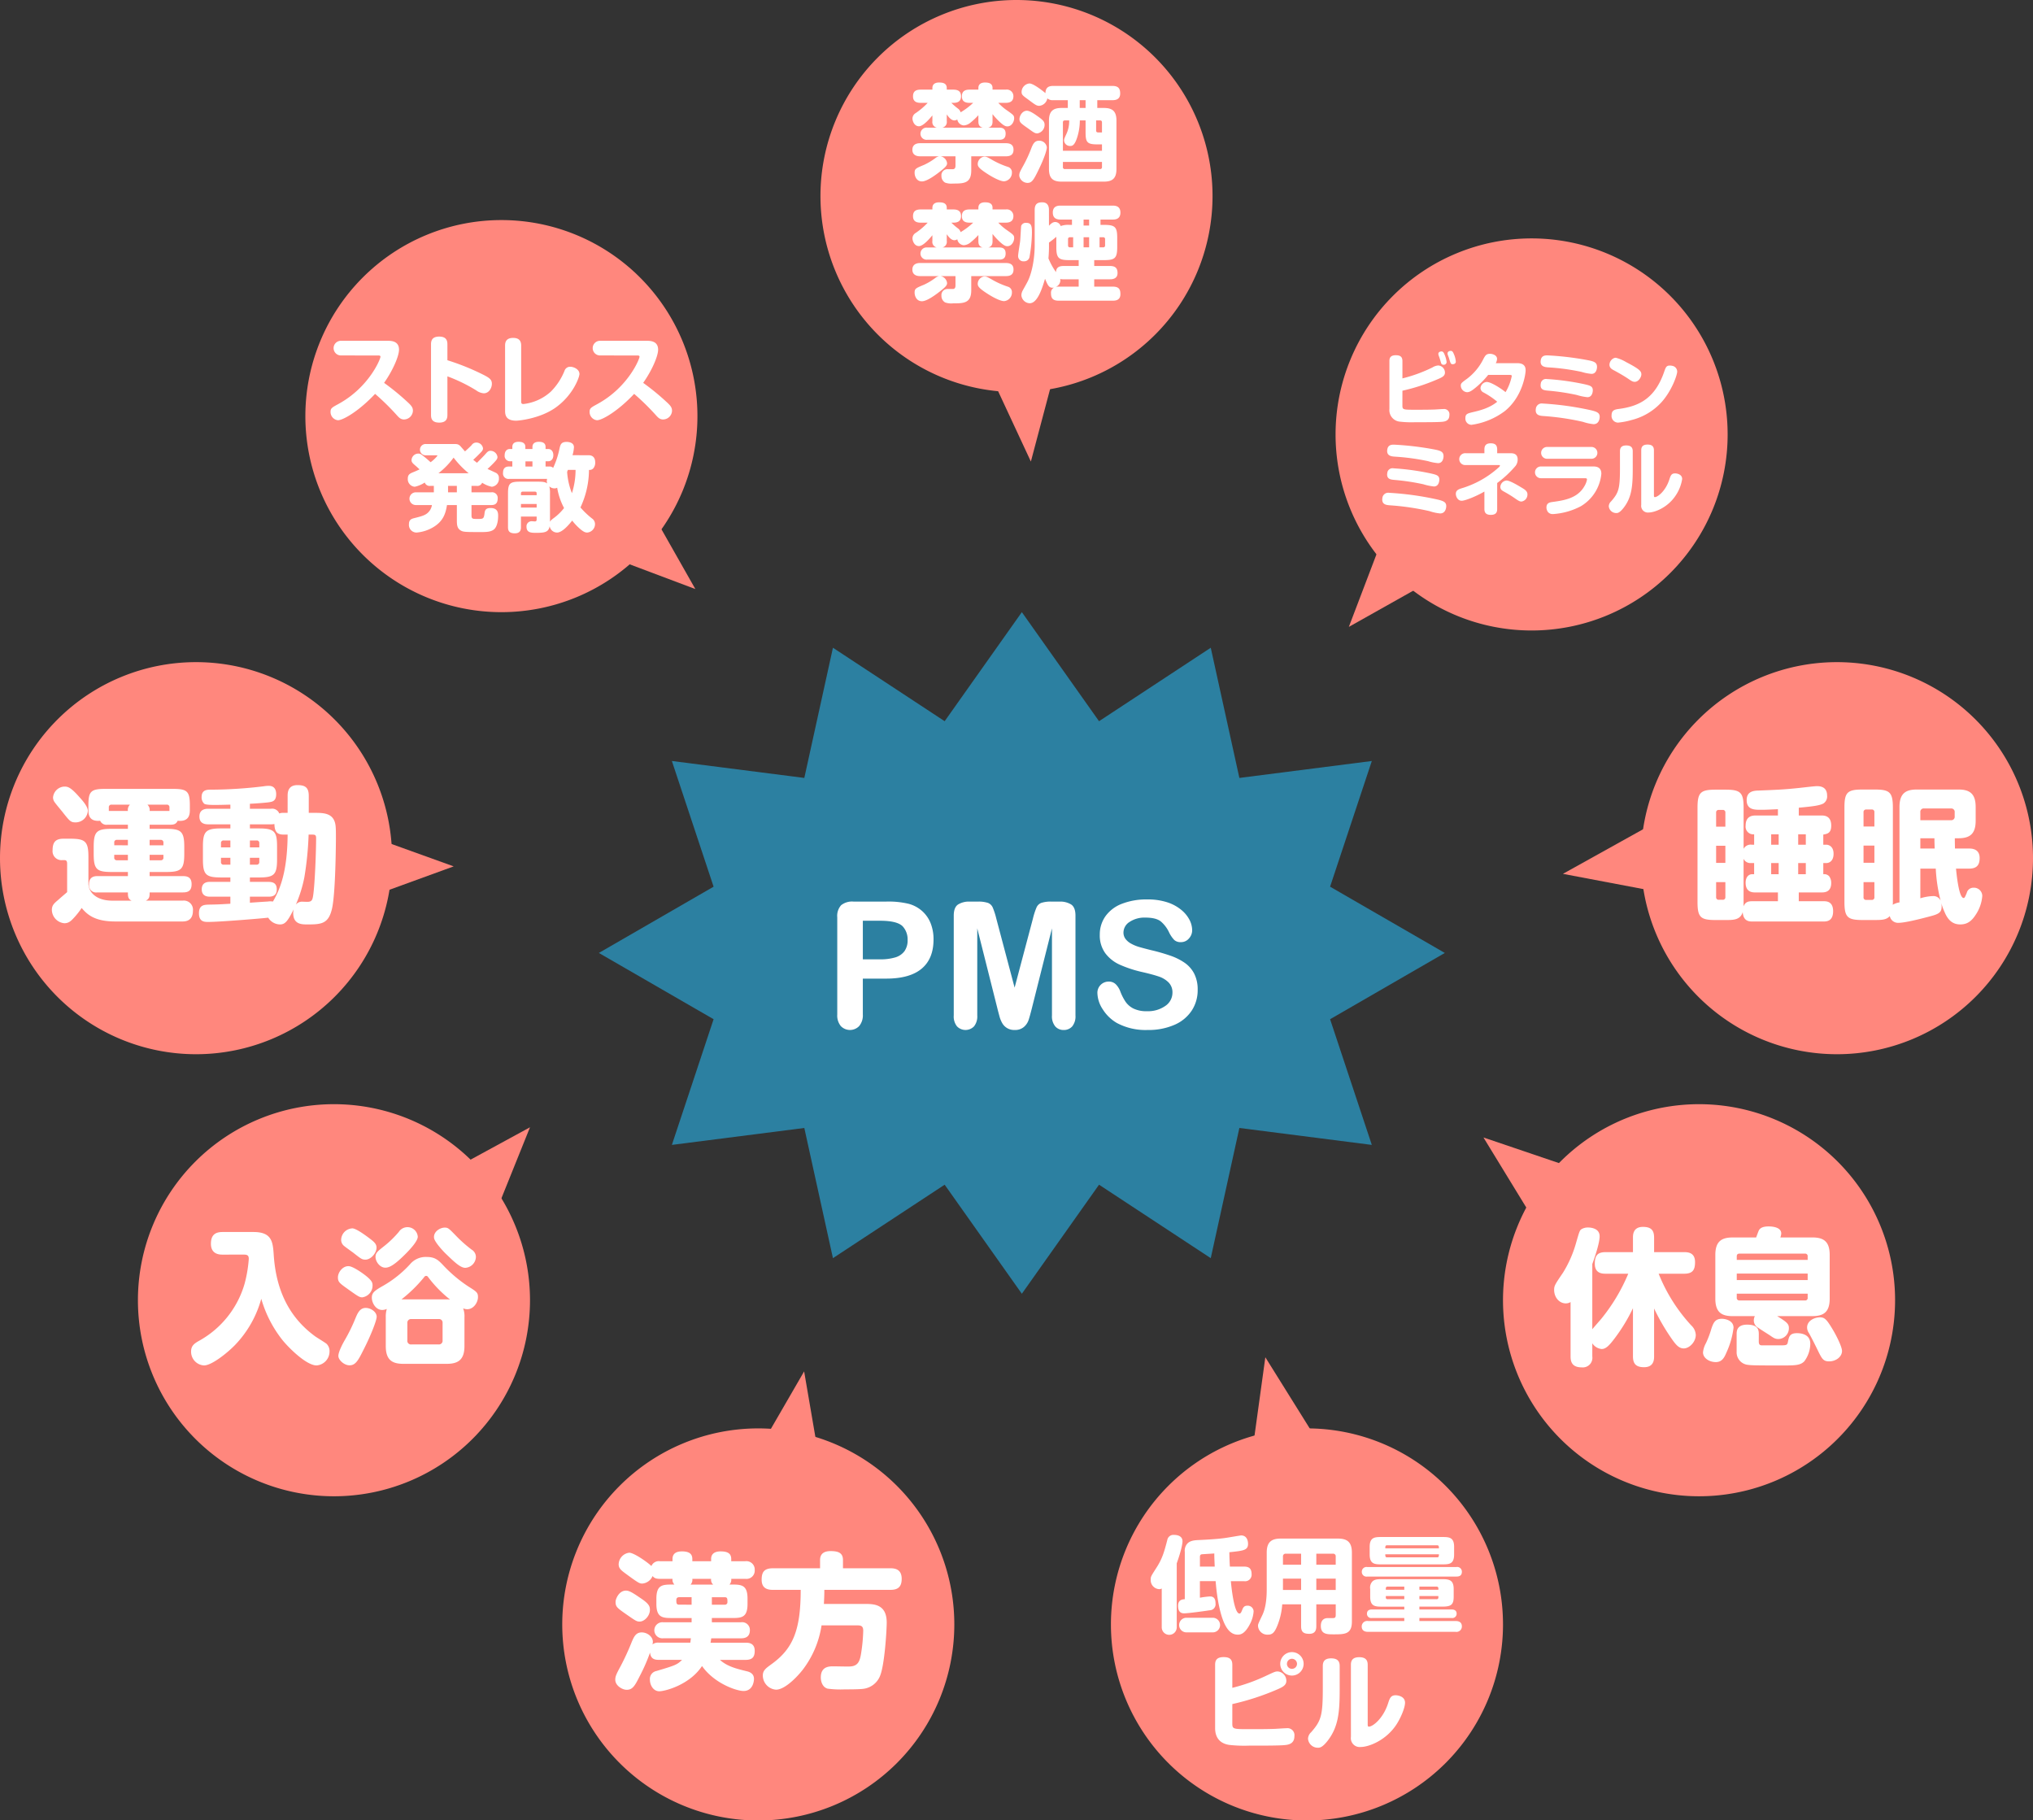
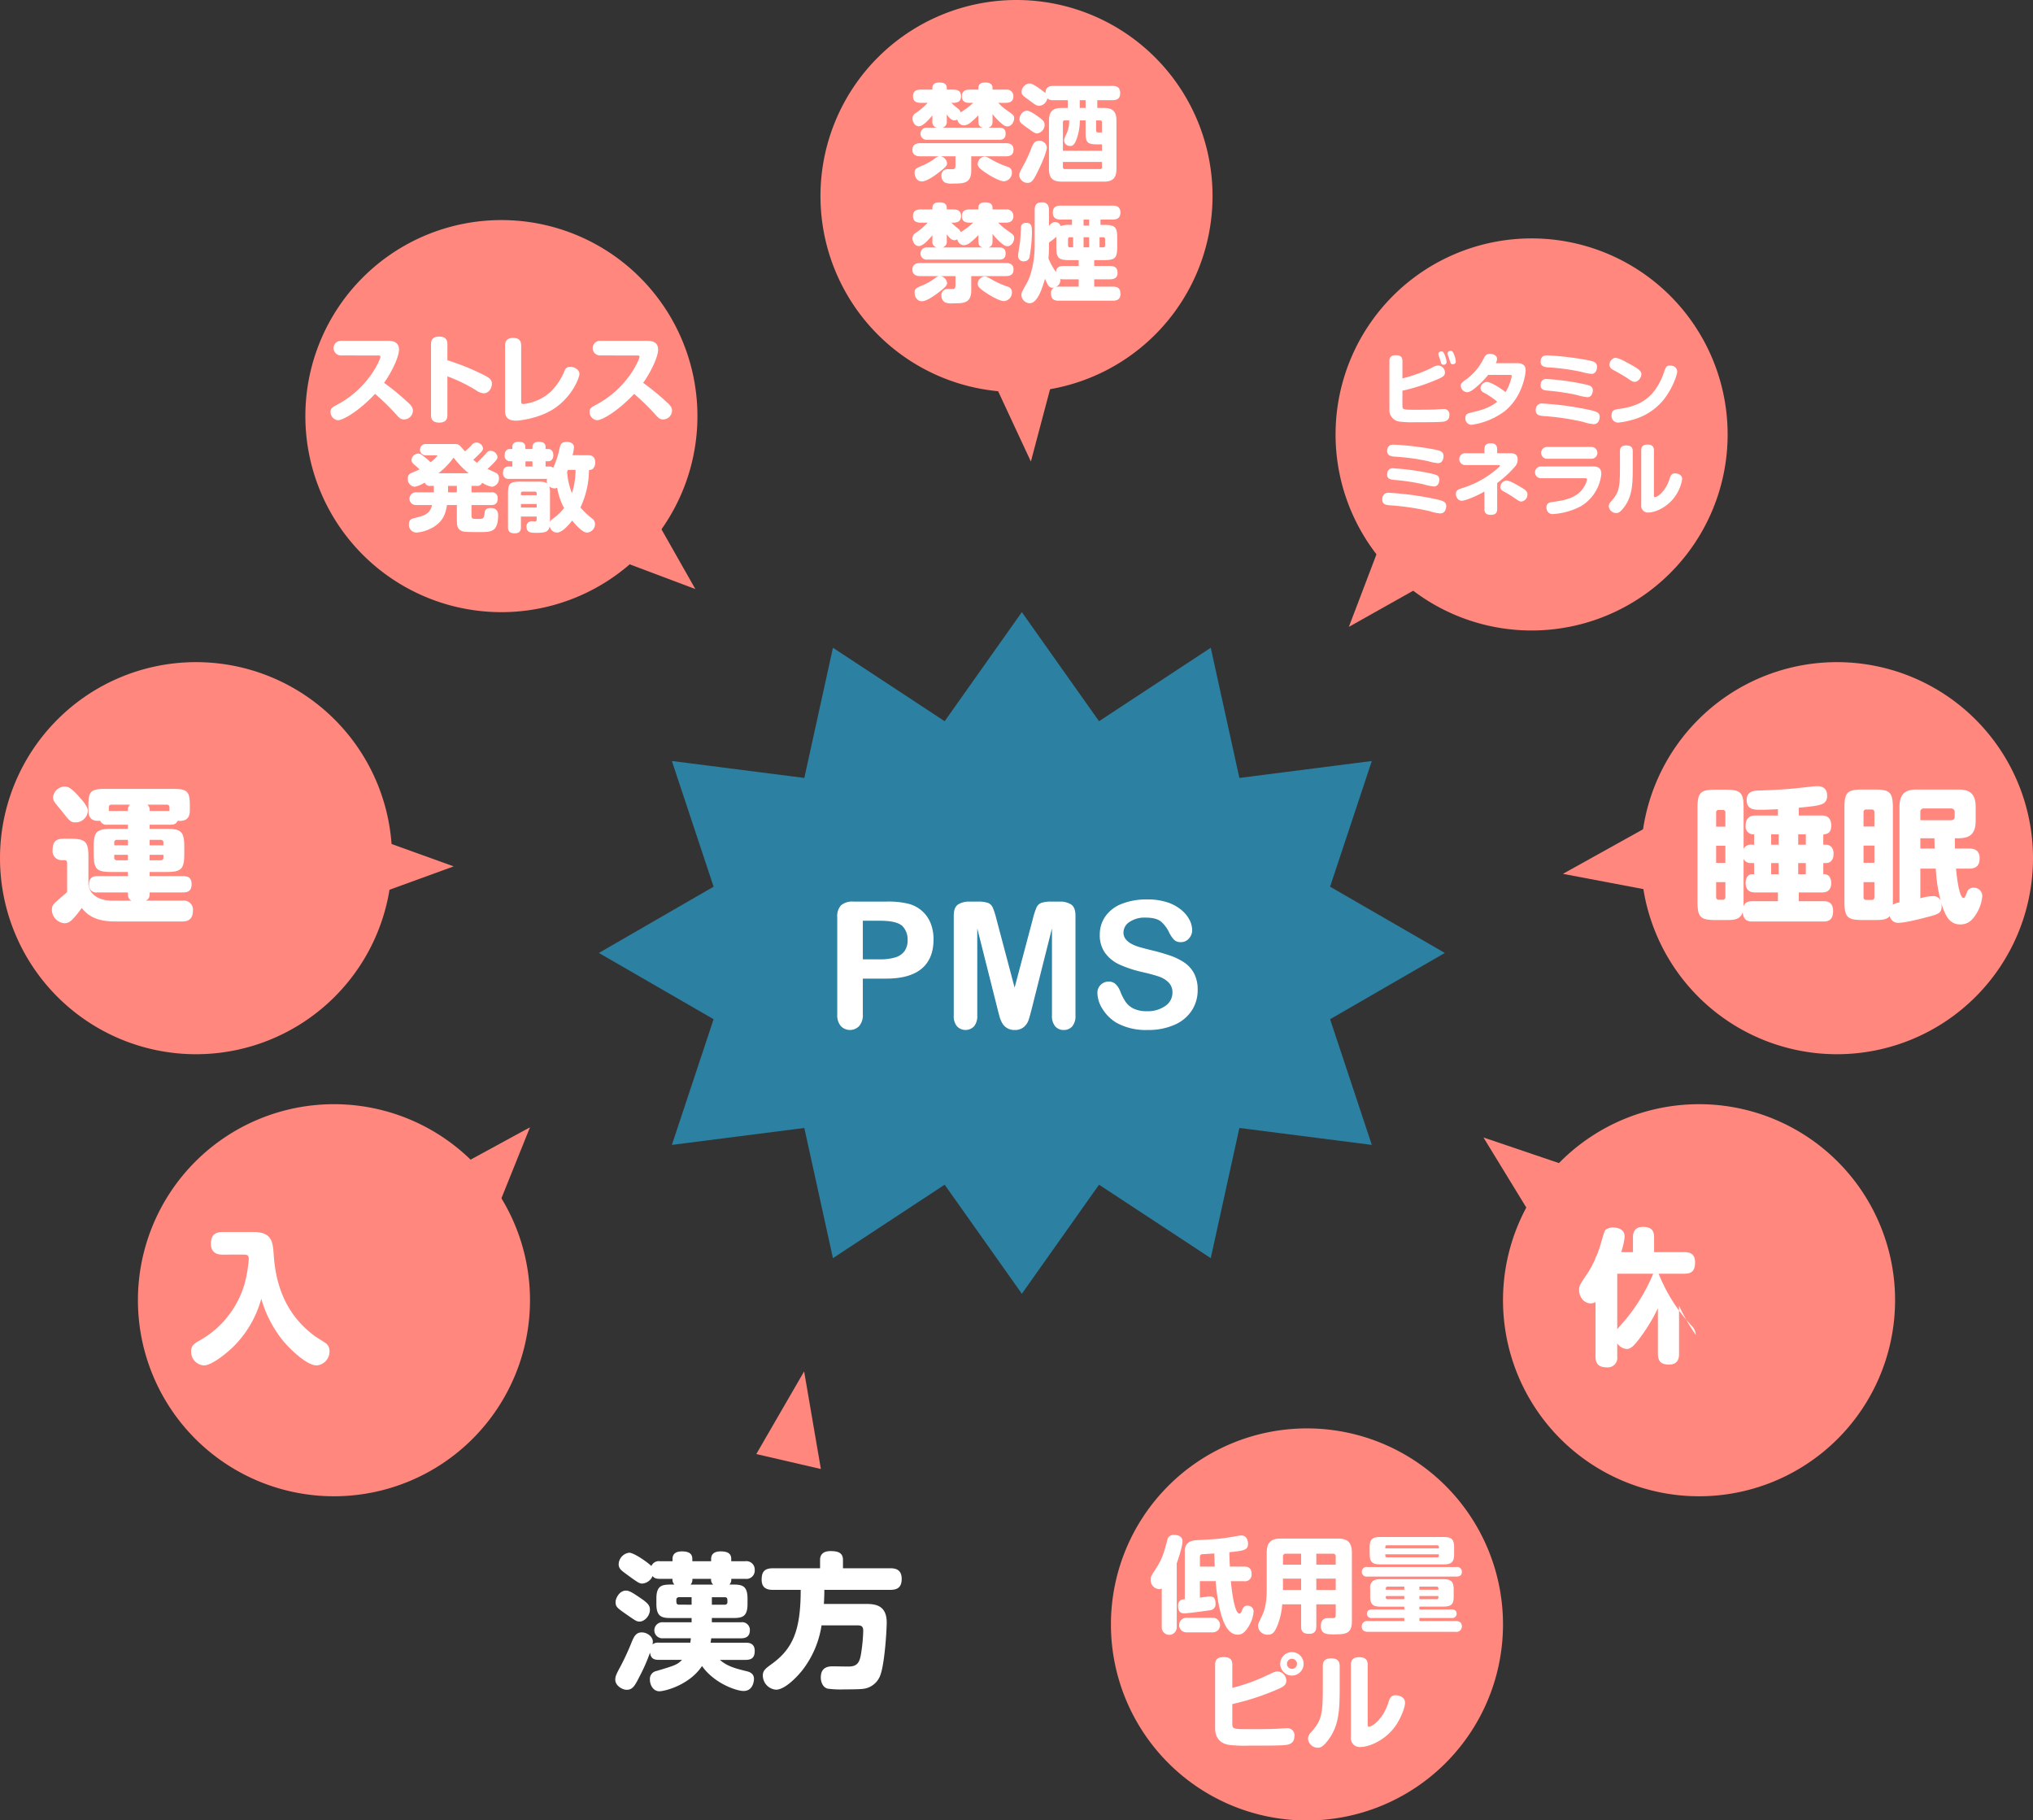
<svg xmlns="http://www.w3.org/2000/svg" width="640" height="573" viewBox="0 0 640 573">
  <rect x="0" y="0" width="640" height="573" fill="#333333" stroke="none" />
  <defs>
    <clipPath id="clip-path">
      <rect id="長方形_101" data-name="長方形 101" width="640" height="573.079" fill="none" />
    </clipPath>
    <clipPath id="clip-menstruation_pic_pms_02">
      <rect width="640" height="573" />
    </clipPath>
  </defs>
  <g id="menstruation_pic_pms_02" clip-path="url(#clip-menstruation_pic_pms_02)">
    <g id="グループ_171" data-name="グループ 171">
      <path id="パス_1411" data-name="パス 1411" d="M399.348,243.265l-36.12,20.86,13.135,39.567-41.693-5.333-9.011,40.983-35.167-23.126-24.3,34.333-24.3-34.333-35.169,23.126-9.013-40.983-41.692,5.331,13.135-39.566-36.12-20.86,36.12-20.86-13.135-39.567,41.693,5.333,9.011-40.983,35.169,23.126,24.3-34.333,24.3,34.333,35.169-23.126,9.011,40.983,41.693-5.331-13.137,39.566Z" transform="translate(55.492 56.72)" fill="#2c80a1" />
      <g id="グループ_170" data-name="グループ 170">
        <g id="グループ_169" data-name="グループ 169" clip-path="url(#clip-path)">
          <path id="パス_1412" data-name="パス 1412" d="M201.416,224.536h-7.373v11.249a5.248,5.248,0,0,1-1.138,3.659,4.01,4.01,0,0,1-5.8.013,5.242,5.242,0,0,1-1.112-3.618V205.211a5.005,5.005,0,0,1,1.222-3.8,5.551,5.551,0,0,1,3.876-1.138h10.327a27.086,27.086,0,0,1,7.046.7,10.475,10.475,0,0,1,4.215,2.25,10.144,10.144,0,0,1,2.7,3.849,13.563,13.563,0,0,1,.92,5.123q0,6.071-3.741,9.2t-11.139,3.13m-1.951-18.214h-5.422v12.143h5.422a16.216,16.216,0,0,0,4.756-.6,5.531,5.531,0,0,0,2.914-1.951,5.82,5.82,0,0,0,1-3.55,6.029,6.029,0,0,0-1.545-4.284q-1.737-1.762-7.128-1.761" transform="translate(77.581 83.54)" fill="#fff" />
          <path id="パス_1413" data-name="パス 1413" d="M225.641,234.024l-6.37-25.317v27.431a5,5,0,0,1-1.016,3.415,3.732,3.732,0,0,1-5.354.013,4.938,4.938,0,0,1-1.03-3.428V204.7q0-2.6,1.356-3.51a6.489,6.489,0,0,1,3.659-.908h2.494a9.527,9.527,0,0,1,3.266.407,2.739,2.739,0,0,1,1.5,1.464,22.753,22.753,0,0,1,1.111,3.442l5.773,21.766,5.773-21.766a22.549,22.549,0,0,1,1.112-3.442,2.735,2.735,0,0,1,1.5-1.464,9.515,9.515,0,0,1,3.266-.407h2.493a6.488,6.488,0,0,1,3.659.908q1.356.908,1.356,3.51v31.442a5,5,0,0,1-1.016,3.415,3.475,3.475,0,0,1-2.725,1.138,3.389,3.389,0,0,1-2.629-1.138,4.946,4.946,0,0,1-1.03-3.415V208.707l-6.369,25.317q-.625,2.466-1.017,3.618a5.009,5.009,0,0,1-1.45,2.1,4.231,4.231,0,0,1-2.928.948,4.281,4.281,0,0,1-3.9-2.168,8.909,8.909,0,0,1-.855-2.1c-.207-.769-.419-1.567-.636-2.4" transform="translate(88.376 83.54)" fill="#fff" />
          <path id="パス_1414" data-name="パス 1414" d="M275.352,228.287a11.678,11.678,0,0,1-1.856,6.478,12.336,12.336,0,0,1-5.435,4.5,20.347,20.347,0,0,1-8.484,1.627,19.081,19.081,0,0,1-9.7-2.223,12.9,12.9,0,0,1-4.4-4.268,9.692,9.692,0,0,1-1.695-5.191,3.519,3.519,0,0,1,3.605-3.55,3.061,3.061,0,0,1,2.155.813,6.411,6.411,0,0,1,1.5,2.412,16,16,0,0,0,1.64,3.17,6.629,6.629,0,0,0,2.48,2.1,9.161,9.161,0,0,0,4.2.826,9.483,9.483,0,0,0,5.814-1.667,5.017,5.017,0,0,0,2.236-4.161,4.4,4.4,0,0,0-1.206-3.213,7.788,7.788,0,0,0-3.118-1.883q-1.911-.65-5.109-1.382a37.506,37.506,0,0,1-7.169-2.345,11.589,11.589,0,0,1-4.582-3.659,9.5,9.5,0,0,1-1.693-5.761,9.892,9.892,0,0,1,1.788-5.826,11.267,11.267,0,0,1,5.177-3.917,21.2,21.2,0,0,1,7.97-1.369,19.761,19.761,0,0,1,6.329.907,13.39,13.39,0,0,1,4.431,2.413,10.048,10.048,0,0,1,2.575,3.157,7.272,7.272,0,0,1,.813,3.225,3.808,3.808,0,0,1-1.016,2.588,3.24,3.24,0,0,1-2.534,1.152,2.917,2.917,0,0,1-2.1-.69,9.338,9.338,0,0,1-1.559-2.263,10.267,10.267,0,0,0-2.6-3.51q-1.518-1.261-4.879-1.261a8.449,8.449,0,0,0-5.028,1.369,3.983,3.983,0,0,0-1.91,3.293,3.338,3.338,0,0,0,.65,2.06,5.494,5.494,0,0,0,1.788,1.491,12.043,12.043,0,0,0,2.3.975q1.165.353,3.849,1.03a60.544,60.544,0,0,1,6.085,1.735,18.566,18.566,0,0,1,4.635,2.3,9.472,9.472,0,0,1,2.98,3.428,10.979,10.979,0,0,1,1.071,5.083" transform="translate(101.683 83.341)" fill="#fff" />
          <path id="パス_1415" data-name="パス 1415" d="M154.066,306.994a61.713,61.713,0,1,1-61.713-61.713,61.713,61.713,0,0,1,61.713,61.713" transform="translate(12.78 102.312)" fill="#ff877d" />
          <path id="パス_1416" data-name="パス 1416" d="M52.342,280.794c-.877,0-3.651-.045-3.651-3.42,0-2.865,1.479-3.7,3.651-3.7h9.751c5.867,0,6.1,3.189,6.376,7.3.832,12.43,5.868,20.285,12.985,25.507.556.417,3.189,1.987,3.651,2.4a3.165,3.165,0,0,1,.924,2.357,4.405,4.405,0,0,1-4.066,4.436c-3.189,0-8.642-5.4-10.721-7.947a37.573,37.573,0,0,1-6.7-13.032,33.922,33.922,0,0,1-8.224,14.511c-2.5,2.586-7.395,6.468-9.8,6.468a4.313,4.313,0,0,1-4.067-4.436c0-1.756,1.063-2.494,2.449-3.281a30.029,30.029,0,0,0,14.372-17.931,41.13,41.13,0,0,0,1.339-7.9c0-1.2-.6-1.341-1.664-1.341Z" transform="translate(17.708 114.157)" fill="#fff" />
-           <path id="パス_1417" data-name="パス 1417" d="M83.986,287.991c1.8,1.479,1.987,2.08,1.987,3a3.759,3.759,0,0,1-3.235,3.7c-.877,0-1.294-.276-4.852-2.819-2.263-1.618-2.817-2.034-2.817-3.465,0-1.664,1.617-3.744,3.558-3.513,1.431.186,4.389,2.311,5.36,3.1m3.281,12.8c0,1.154-1.8,5.822-4.067,10.257-1.709,3.419-2.541,5.038-4.482,5.038-1.664,0-3.51-1.664-3.51-2.957,0-1.433,1.709-4.482,2.077-5.083a53.843,53.843,0,0,0,3.327-6.839c.6-1.433,1.248-2.865,2.681-3.143,1.662-.322,3.974,1.017,3.974,2.728m-2.079-24.537c1.479,1.108,2.032,1.756,2.032,2.773,0,1.754-1.8,3.788-3.465,3.788-1.108,0-1.387-.231-3.975-2.265-.462-.323-2.447-1.756-2.817-2.079a2.433,2.433,0,0,1-.879-1.849,3.705,3.705,0,0,1,3.512-3.65c1.156,0,4.02,2.08,5.592,3.282M114.9,310.032c0,4.484-2.171,5.592-5.636,5.592H95.723c-3.465,0-5.591-1.108-5.591-5.592v-9.1a8.279,8.279,0,0,1,.323-2.589,3.847,3.847,0,0,1-1.431.324c-2.035,0-3.282-2.218-3.282-3.881,0-1.525.785-2.174,3.651-3.789a35.025,35.025,0,0,0,8.317-6.655,6.44,6.44,0,0,1,5.408-2.357c2.541,0,3.6,1.063,4.9,2.4a44.008,44.008,0,0,0,8.041,6.839c2.633,1.664,3.1,1.94,3.1,3.373,0,1.71-1.386,3.836-3.373,3.836a3.381,3.381,0,0,1-1.294-.278,7.158,7.158,0,0,1,.415,2.773Zm-28-28.1c0-1.2.692-1.756,2.494-3.189a31.823,31.823,0,0,0,4.852-4.667,3.246,3.246,0,0,1,5.96,1.525c0,1.341-2.263,3.836-3.927,5.5-3.374,3.374-4.991,4.251-6.285,4.251-1.71,0-3.095-1.895-3.095-3.419m23.473,13.448a37.9,37.9,0,0,1-6.839-6.978c-.184-.279-.37-.462-.646-.462-.37,0-.462.092-.879.646a44.245,44.245,0,0,1-6.931,6.745h14.187a9.647,9.647,0,0,1,1.108.048m-2.357,7.392a1.122,1.122,0,0,0-1.247-1.247H98.173a1.143,1.143,0,0,0-1.248,1.247v5.453a1.137,1.137,0,0,0,1.248,1.294h8.595a1.156,1.156,0,0,0,1.247-1.294Zm.648-30.036c1.063,0,1.292.231,3.373,2.357a41.5,41.5,0,0,0,5.129,4.576,2.716,2.716,0,0,1,1.341,2.31,3.556,3.556,0,0,1-3.326,3.42c-1.479,0-3.237-1.617-5.87-4.159-1.108-1.016-3.835-4.02-3.975-5.222-.276-1.987,1.895-3.281,3.329-3.281" transform="translate(31.312 113.708)" fill="#fff" />
          <path id="パス_1418" data-name="パス 1418" d="M101.84,262.682l22.527-12.271L113.1,278.4Z" transform="translate(42.48 104.452)" fill="#ff877d" />
-           <path id="パス_1419" data-name="パス 1419" d="M248.327,379.014A61.713,61.713,0,1,1,186.614,317.3a61.713,61.713,0,0,1,61.713,61.713" transform="translate(52.098 132.353)" fill="#ff877d" />
          <path id="パス_1420" data-name="パス 1420" d="M167.087,366.942h9.15a2.43,2.43,0,0,1,2.817,2.5c0,2.5-2.078,2.541-2.817,2.541H166.9c-.092.462-.092.74-.231,1.386h11.044c.787,0,2.864,0,2.864,2.542,0,1.895-.693,2.865-2.864,2.865h-8.086c2.357,2.126,5.36,2.819,8.548,3.6,1.895.462,2.171,1.617,2.171,2.4,0,.507-.231,3.789-3.279,3.789-2.266,0-9.244-2.4-13.079-7.857-3.927,5.962-11.691,7.949-13.447,7.949-1.848,0-2.958-1.9-2.958-3.651a2.545,2.545,0,0,1,2.035-2.727c5.915-1.756,6.561-1.987,8.086-3.512h-7.254c-1.156,0-2.636-.139-2.82-2.311a55.766,55.766,0,0,1-3.281,7.487c-1.479,2.958-2.218,4.251-4.066,4.251-1.387,0-3.605-1.294-3.605-3.189,0-1.11.417-1.895,1.756-4.39a78.453,78.453,0,0,0,3.466-7.579c.648-1.478,1.247-2.911,3.1-2.911,1.756,0,3.513,1.339,3.513,2.958a2.416,2.416,0,0,1-.139.832,2.828,2.828,0,0,1,2.08-.555h9.842c.045-.184.045-.323.184-1.386h-8.687a2.534,2.534,0,1,1,0-5.036h8.918V365.6h-6.377c-2.911,0-4.712-.279-4.712-4.437V359.5c0-4.206,1.8-4.436,4.712-4.436h.972a2.116,2.116,0,0,1-.6-1.8h-3.974c-1.525,0-1.895-.415-2.311-.877a3.841,3.841,0,0,1-3.189,2.357c-.877,0-1.063,0-5.5-3.282-1.155-.877-1.987-1.478-1.987-2.772a3.786,3.786,0,0,1,3.327-3.651c1.525,0,5.962,3.142,6.976,4.2a2.527,2.527,0,0,1,2.681-1.525H154.7v-.693c0-2.079,1.71-2.4,2.959-2.4,2.171,0,3.279.693,3.279,2.4v.693h5.915v-.693c0-1.941,1.572-2.4,2.958-2.4,2.172,0,3.374.6,3.374,2.4v.693h4.436a2.629,2.629,0,0,1,2.956,2.773,2.6,2.6,0,0,1-2.956,2.772h-4.436a2.228,2.228,0,0,1-.556,1.8h.924c2.958,0,4.76.23,4.76,4.436v1.664c0,4.206-1.8,4.437-4.76,4.437h-6.469Zm-27.032-9.981c1.154,0,2.541.971,5.036,2.68,2.263,1.57,2.494,2.357,2.494,3.374,0,1.895-1.709,3.7-3.234,3.7-.924,0-1.248-.231-4.112-2.218-3.051-2.126-3.466-2.45-3.466-4.02,0-.877,1.063-3.512,3.282-3.512M160.71,361.4V359.04h-3.881c-.6,0-.924.276-.924.879,0,.971,0,1.478.924,1.478Zm.231-8.133a2.232,2.232,0,0,1-.554,1.8H167.5a1.985,1.985,0,0,1-.648-1.8Zm6.146,8.133h4.02a.783.783,0,0,0,.879-.877c0-.972,0-1.479-.879-1.479h-4.02Z" transform="translate(57.012 143.749)" fill="#fff" />
          <path id="パス_1421" data-name="パス 1421" d="M201.96,361.193c2.864,0,6.608.276,6.608,5.87,0,2.171-.648,13.586-2.172,16.957a6.532,6.532,0,0,1-5.129,3.883c-1.341.184-4.3.184-5.915.184a30.228,30.228,0,0,1-5.408-.232c-1.616-.461-2.126-2.263-2.126-3.51,0-3.513,2.681-3.513,3.975-3.513.832,0,4.436.094,5.129.047,2.681-.092,3.237-1.709,3.651-4.574a51.987,51.987,0,0,0,.6-6.653c0-1.387-.553-1.71-1.756-1.71H188.051a30.446,30.446,0,0,1-5.915,13.954c-1.756,2.265-5.637,6.285-8.411,6.285a4.488,4.488,0,0,1-4.158-4.482c0-1.572.969-2.265,2.68-3.512,6.747-4.851,9.242-10.582,9.242-23.428h-8.734c-1.757,0-3.558-.462-3.558-3.189,0-2.4.786-3.605,3.558-3.605h14.832V347.33c0-2.126,1.526-2.773,3.282-2.773,2.126,0,3.927.37,3.927,2.773v2.633h14.928c1.431,0,3.557.276,3.557,3.327,0,2.68-1.341,3.466-3.557,3.466H188.93c0,1.617-.048,2.727-.139,4.436Z" transform="translate(70.576 143.722)" fill="#fff" />
          <path id="パス_1422" data-name="パス 1422" d="M168.007,330.66l15.06-26.02,5.272,30.726Z" transform="translate(70.079 127.072)" fill="#ff877d" />
          <path id="パス_1423" data-name="パス 1423" d="M370.214,379.014A61.713,61.713,0,1,1,308.5,317.3a61.713,61.713,0,0,1,61.713,61.713" transform="translate(102.94 132.353)" fill="#ff877d" />
          <path id="パス_1424" data-name="パス 1424" d="M263.817,369.985a2.362,2.362,0,1,1-4.722,0V357.833a1.57,1.57,0,0,1-.86.2,2.825,2.825,0,0,1-2.608-3.006c0-.891,0-.925,1.716-3.6,1.983-3.038,2.542-5.218,3.5-8.851a1.95,1.95,0,0,1,2.147-1.617c.33,0,2.642,0,2.642,2.015,0,.693-.363,2.871-1.815,6.933Zm17.037-14.463c.164,1.882,1.025,10.2,2.708,10.2.4,0,.594-.462.891-1.222.363-.924.76-1.256,1.618-1.256a1.836,1.836,0,0,1,1.949,1.784,10.022,10.022,0,0,1-1.124,3.93c-1.684,3.3-3.1,3.4-3.9,3.4-2.411,0-3.633-2.345-4.26-3.7-.958-2.147-2.147-6.405-2.674-13.142h-4.953v5.218a26.847,26.847,0,0,1,3.1-.4c.53,0,1.818,0,1.818,2.146a1.908,1.908,0,0,1-1.882,2.212c-1.651.264-6.77.958-7.991.958-.991,0-1.916-.429-1.916-2.378,0-1.916,1.353-2.014,2.114-2.08V346.309a3.388,3.388,0,0,1,.56-2.311c.794-1.122,2.082-1.353,3.8-1.42,2.741-.13,5.745-.295,8.188-.626.826-.1,4.92-.825,5.184-.825,2.18,0,2.18,2.409,2.18,2.64,0,2.049-1.485,2.18-5.877,2.643,0,1.55.1,3.632.164,4.523h4.426c1.552,0,2.409.561,2.409,2.409a2.052,2.052,0,0,1-2.409,2.18Zm-13.835,16.114a2.3,2.3,0,1,1,0-4.59h7.991a2.3,2.3,0,1,1,0,4.59Zm4.1-20.7h4.655c-.1-2.542-.133-2.773-.133-4.128-.462.033-3.928.231-4.026.264-.5.133-.5.629-.5.86Z" transform="translate(106.627 142.222)" fill="#fff" />
          <path id="パス_1425" data-name="パス 1425" d="M297.816,362.479v6.9c0,1.057-.264,2.378-2.18,2.378-1.716,0-2.607-.462-2.607-2.378v-6.9h-5.943a21.58,21.58,0,0,1-1.618,6.9c-.89,2.147-1.617,2.643-2.905,2.643a2.934,2.934,0,0,1-3.1-2.742c0-.529,0-.56,1.355-3.4,1.353-2.807,1.387-6.638,1.387-8.255V346.2c0-3.367,1.518-4.424,4.424-4.424h17.962c2.84,0,4.426.991,4.426,4.424v21.695c0,4.027-2.28,4.027-5.813,4.027-1.98,0-3.962,0-3.962-2.642,0-2.476,1.784-2.476,2.279-2.476h1.552c.727,0,.859-.3.859-1.09v-3.237ZM293.029,350V346.53h-4.821a.817.817,0,0,0-.891.891V350Zm0,4.392h-5.712v3.565h5.712ZM297.816,350h6.109v-2.576a.8.8,0,0,0-.891-.891h-5.218Zm6.109,4.392h-6.109v3.565h6.109Z" transform="translate(116.567 142.562)" fill="#fff" />
          <path id="パス_1426" data-name="パス 1426" d="M320.656,364.243h10.137c.33,0,1.586,0,1.586,1.322a1.348,1.348,0,0,1-1.586,1.353H320.656v.958h11.358c.462,0,2.015,0,2.015,1.684a1.712,1.712,0,0,1-2.015,1.716h-27.5c-.429,0-2.014,0-2.014-1.684a1.722,1.722,0,0,1,2.014-1.716H315.9v-.958H305.7a1.327,1.327,0,0,1-1.552-1.321c0-1.288,1.088-1.355,1.552-1.355h10.2v-.89h-7.1c-2.147,0-3.632-.166-3.632-3.1V357.8a2.831,2.831,0,0,1,.694-2.377c.66-.6,1.353-.727,2.938-.727h19.019c2.147,0,3.632.2,3.632,3.1v2.443c0,2.609-.924,3.1-3.632,3.1h-7.165Zm-16.412-10.368a1.462,1.462,0,0,1-1.716-1.485,1.489,1.489,0,0,1,1.716-1.519h28.067a1.478,1.478,0,0,1,1.718,1.519c0,1.485-1.288,1.485-1.718,1.485Zm27.34-6.934c0,2.972-1.519,3.1-3.6,3.1H308.638c-2.049,0-3.633-.1-3.633-3.1V344.53c0-3,1.584-3.1,3.633-3.1h19.348c2.08,0,3.6.133,3.6,3.1Zm-4.788-1.949a2.062,2.062,0,0,0-.065-.693c-.067-.164-.2-.264-.495-.264H310.486c-.561,0-.561.363-.561.957Zm-16.872,1.883a2.022,2.022,0,0,0,.067.693.477.477,0,0,0,.495.264h15.751c.56,0,.56-.4.56-.957Zm.166,11.161H315.9v-.992h-5.25a.506.506,0,0,0-.561.563Zm0,1.98v.429a.5.5,0,0,0,.561.561h5.25v-.991Zm16.542-1.98v-.429a.506.506,0,0,0-.561-.563h-5.415v.992Zm0,1.98h-5.976v.991h5.415a.5.5,0,0,0,.561-.561Z" transform="translate(126.177 142.416)" fill="#fff" />
          <path id="パス_1427" data-name="パス 1427" d="M275.345,389.272c0,1.983.067,1.983,5.547,1.983,2.511,0,5.548,0,7.991-.1.561-.031,3.038-.2,3.567-.2a2.2,2.2,0,0,1,2.443,2.51c0,2.377-1.849,2.707-3.1,2.807-1.981.2-8.585.164-11.062.164a41.914,41.914,0,0,1-6.405-.231c-2.972-.462-4.392-2.378-4.392-5.284V371.014c0-1.223.33-2.443,2.676-2.443,1.947,0,2.739.727,2.739,2.443v7.23a55.993,55.993,0,0,0,10.864-3.9c2.411-1.122,2.674-1.256,3.434-1.256a2.96,2.96,0,0,1,2.708,2.94c0,1.222-.826,1.848-2.676,2.642a79.176,79.176,0,0,1-14.33,4.688Zm18.788-14.89a3.693,3.693,0,0,1-3.7-3.7,3.681,3.681,0,1,1,7.362,0,3.685,3.685,0,0,1-3.665,3.7m0-5.284a1.585,1.585,0,0,0-1.584,1.586,1.564,1.564,0,0,0,1.584,1.584,1.585,1.585,0,0,0,1.584-1.584,1.608,1.608,0,0,0-1.584-1.586" transform="translate(112.593 153.077)" fill="#fff" />
          <path id="パス_1428" data-name="パス 1428" d="M300.54,378.066c0,7.132-.33,11.919-3.8,16.378-1.716,2.18-2.508,2.18-3.071,2.18a3.086,3.086,0,0,1-3.1-2.84,2.933,2.933,0,0,1,.989-2.048c3.137-3.6,3.666-5.184,3.666-13.9V370.9c0-1.155.363-2.411,2.609-2.411,1.749,0,2.707.66,2.707,2.411Zm3.533-7.562c0-1.287.5-2.378,2.609-2.378,1.651,0,2.676.6,2.676,2.378v18.689c0,.429,0,.792.361.792,1.29,0,4.525-2.609,6.043-7.3.529-1.651.859-2.576,2.411-2.576.6,0,2.939.3,2.939,2.345,0,1.618-1.42,4.953-2.775,6.968-3.3,4.953-8.683,6.967-11.16,6.967a2.789,2.789,0,0,1-3.1-3.17Z" transform="translate(121.202 153.553)" fill="#fff" />
-           <path id="パス_1429" data-name="パス 1429" d="M278.143,331.745l4.173-30.246,16.942,27.158Z" transform="translate(116.019 125.762)" fill="#ff877d" />
          <path id="パス_1430" data-name="パス 1430" d="M457.311,306.994A61.713,61.713,0,1,1,395.6,245.281a61.713,61.713,0,0,1,61.713,61.713" transform="translate(139.27 102.312)" fill="#ff877d" />
-           <path id="パス_1431" data-name="パス 1431" d="M361.462,287.278c-1.108,0-3.419-.092-3.419-3.143,0-2.541.832-3.649,3.419-3.649h8.595v-4.574c0-.832,0-3.374,3.142-3.374,2.542,0,3.513,1.016,3.513,3.374v4.574h9.472c1.433,0,3.419.276,3.419,3.142,0,2.449-.738,3.65-3.419,3.65h-8.041a52.8,52.8,0,0,0,10.26,16.267,4.383,4.383,0,0,1,1.431,3c0,2.171-1.987,4.251-3.788,4.251-1.572,0-2.541-1.2-4.066-3.42a66.66,66.66,0,0,1-5.269-9.149v15.063c0,.879,0,3.419-3.142,3.419-2.45,0-3.513-.969-3.513-3.419V298.137a54.484,54.484,0,0,1-5.821,9.566c-1.572,2.079-2.681,3.281-4.02,3.281a3.989,3.989,0,0,1-2.958-1.8v4.159a3.014,3.014,0,0,1-3.281,3.42c-2.865,0-3.558-1.478-3.558-3.42V296.2a2.854,2.854,0,0,1-1.525.417c-1.987,0-3.651-1.849-3.651-4.251,0-1.294.276-1.709,2.819-5.453a36.353,36.353,0,0,0,4.02-9.1c1.155-4.019,1.2-4.158,1.8-4.574a3.916,3.916,0,0,1,2.034-.507c.462,0,3.651.045,3.651,2.772,0,1.617-.924,4.944-2.31,8.734v20.517c.415-.509,2.31-2.68,2.68-3.1a57.577,57.577,0,0,0,8.64-14.372Z" transform="translate(144.008 113.681)" fill="#fff" />
-           <path id="パス_1432" data-name="パス 1432" d="M387.925,304.324A26.267,26.267,0,0,1,385.752,312c-.693,1.616-1.386,3.14-3.418,3.14-2.08,0-4.02-1.294-4.02-3.05a7.429,7.429,0,0,1,.923-2.911,30.833,30.833,0,0,0,1.71-4.528c.646-1.941,1.2-3.143,3.327-3.143.832,0,3.651.415,3.651,2.819m-.231-3.65c-3.42,0-5.5-1.108-5.5-5.5V281.405c0-4.345,2.035-5.5,5.5-5.5h7.346c.139-.371.694-1.895.832-2.172.415-.879,1.433-1.3,3.1-1.3.924,0,3.975.139,3.975,2.219a4.4,4.4,0,0,1-.279,1.248h10.028c3.466,0,5.5,1.154,5.5,5.5v13.769c0,4.345-2.034,5.5-5.5,5.5H401.65c3.189,1.94,3.7,2.5,3.7,3.789a3.379,3.379,0,0,1-3.282,3.42c-1.063,0-1.57-.37-2.772-1.2-.554-.37-3.095-1.943-3.557-2.311a2.654,2.654,0,0,1-1.433-2.31,3.236,3.236,0,0,1,.322-1.387Zm8.178,7.949c0,1.155.463,1.249,1.11,1.249h5.13c2.588,0,2.727,0,2.958-1.249.322-1.478.553-2.589,2.819-2.589.6,0,4.2,0,4.2,3.327a9.453,9.453,0,0,1-1.895,5.545c-1.294,1.294-2.957,1.294-7.162,1.294-8.549,0-9.475-.045-10.49-.184A3.96,3.96,0,0,1,388.9,311.9v-5.545c0-.877,0-3,3.281-3,3.373,0,3.7,1.525,3.7,3Zm-6.931-25.647h22.32v-1.108a.781.781,0,0,0-.877-.877H389.82c-.648,0-.879.322-.879.877Zm22.32,4.3h-22.32v2.034h22.32Zm-22.32,6.33v1.249a.783.783,0,0,0,.879.877h20.564a.764.764,0,0,0,.877-.877V293.6Zm30.453,11.691c1.108,1.895,2.68,5.129,2.68,6.332,0,1.895-1.987,3.279-4.02,3.279-1.848,0-2.265-.693-3.649-3.558-.325-.646-1.664-3.42-2.727-5.314a3.2,3.2,0,0,1-.6-1.756c0-2.263,2.447-3.234,4.066-3.234,1.525,0,2.171.738,4.251,4.251" transform="translate(157.803 113.64)" fill="#fff" />
+           <path id="パス_1431" data-name="パス 1431" d="M361.462,287.278c-1.108,0-3.419-.092-3.419-3.143,0-2.541.832-3.649,3.419-3.649h8.595v-4.574c0-.832,0-3.374,3.142-3.374,2.542,0,3.513,1.016,3.513,3.374v4.574h9.472c1.433,0,3.419.276,3.419,3.142,0,2.449-.738,3.65-3.419,3.65h-8.041a52.8,52.8,0,0,0,10.26,16.267,4.383,4.383,0,0,1,1.431,3a66.66,66.66,0,0,1-5.269-9.149v15.063c0,.879,0,3.419-3.142,3.419-2.45,0-3.513-.969-3.513-3.419V298.137a54.484,54.484,0,0,1-5.821,9.566c-1.572,2.079-2.681,3.281-4.02,3.281a3.989,3.989,0,0,1-2.958-1.8v4.159a3.014,3.014,0,0,1-3.281,3.42c-2.865,0-3.558-1.478-3.558-3.42V296.2a2.854,2.854,0,0,1-1.525.417c-1.987,0-3.651-1.849-3.651-4.251,0-1.294.276-1.709,2.819-5.453a36.353,36.353,0,0,0,4.02-9.1c1.155-4.019,1.2-4.158,1.8-4.574a3.916,3.916,0,0,1,2.034-.507c.462,0,3.651.045,3.651,2.772,0,1.617-.924,4.944-2.31,8.734v20.517c.415-.509,2.31-2.68,2.68-3.1a57.577,57.577,0,0,0,8.64-14.372Z" transform="translate(144.008 113.681)" fill="#fff" />
          <path id="パス_1433" data-name="パス 1433" d="M345.471,278.725l-15.928-26.048,30.312,10.284Z" transform="translate(137.459 105.397)" fill="#ff877d" />
          <path id="パス_1434" data-name="パス 1434" d="M487.95,208.8a61.713,61.713,0,1,1-61.713-61.713A61.713,61.713,0,0,1,487.95,208.8" transform="translate(152.05 61.351)" fill="#ff877d" />
          <path id="パス_1435" data-name="パス 1435" d="M394.924,193.07V189.79a2.419,2.419,0,0,1-2.68-2.727c0-3.143,2.31-3.189,3.142-3.189h7.025v-1.987c-3.882.184-4.251.184-5.406.184-1.987,0-4.437,0-4.437-3.05,0-2.819,2.311-2.958,3.7-3,5.776-.231,8.18-.325,12.938-.832.877-.092,4.713-.556,5.5-.556,1.987,0,3.189.879,3.189,3a2.639,2.639,0,0,1-1.154,2.449c-1.342.74-3.975.971-7.764,1.339v2.45h7.117c.879,0,3.095.045,3.095,3.189,0,2.357-1.2,2.588-2.5,2.819v3.189h.972c.507,0,2.265.325,2.265,2.865,0,2.126-1.2,2.911-2.311,2.911h-.925v3.512a2.109,2.109,0,0,1,1.849.648,3.5,3.5,0,0,1,.646,2.126c0,2.958-2.216,2.958-3.048,2.958h-7.164v2.772h7.855c.786,0,2.958,0,2.958,3.143,0,3.234-2.171,3.234-2.958,3.234h-22.5c-.877,0-2.819,0-3-2.958-.738,2.5-2.958,2.5-5.406,2.5h-3.142c-4.76,0-5.684-.877-5.684-5.729V181.472c0-4.807.924-5.731,5.684-5.731h3.142c4.759,0,5.683.924,5.683,5.731v12.892a2.5,2.5,0,0,1,2.589-1.294Zm-9.057-5.684V182.95a.769.769,0,0,0-.879-.832h-1.154a.769.769,0,0,0-.879.832v4.436Zm0,6.009h-2.912v5.4h2.912Zm0,11.459h-2.911v4.713a.769.769,0,0,0,.879.832h1.154a.769.769,0,0,0,.879-.832Zm7.994-6.007a2.365,2.365,0,0,1-2.265-1.341v14.972c.555-1.478,1.618-1.617,2.727-1.617h8.088v-2.772h-7.07c-.879,0-3.1,0-3.1-3.051,0-1.8.971-2.68,2.034-2.68h.646v-3.512Zm8.78-9.057h-2.357v3.281h2.357Zm0,9.057h-2.357v3.512h2.357Zm8.549-9.057h-2.4v3.281h2.4Zm0,9.057h-2.4v3.512h2.4Z" transform="translate(157.291 72.843)" fill="#fff" />
          <path id="パス_1436" data-name="パス 1436" d="M448.92,193.959c.787,0,3.374,0,3.374,3,0,2.358-1.063,3.327-3.374,3.327h-4.066c.184,1.941.924,9.244,2.4,9.244.325,0,.462-.37.971-1.573a2.145,2.145,0,0,1,2.126-1.664,2.618,2.618,0,0,1,2.773,2.589,12.3,12.3,0,0,1-2.034,5.868c-1.434,2.265-2.912,3.1-4.9,3.1-2.171,0-3.789-1.11-4.944-3.928a16.446,16.446,0,0,1-1.016-2.819,5.425,5.425,0,0,1,.094,1.155c0,2.126-1.3,2.449-4.715,3.327-2.449.646-6.931,1.756-8.826,1.756a2.629,2.629,0,0,1-2.772-2.126c-1.018,1.155-2.357,1.247-4.762,1.247h-3.835c-4.713,0-5.683-.877-5.683-5.729V181.112c0-4.805.877-5.729,5.683-5.729h3.835c4.715,0,5.731.832,5.731,5.729v29.621a6.463,6.463,0,0,1-.047.925,5.9,5.9,0,0,1,2.126-.741V180.881c0-4.344,2.035-5.5,5.453-5.5h13.077c3.513,0,5.453,1.247,5.453,5.5v4.343c0,4.251-1.94,5.5-5.453,5.5h-1.108c0,1.478.045,3,.045,3.234Zm-33.178-6.931h3.419v-4.482a.77.77,0,0,0-.832-.879h-1.756a.789.789,0,0,0-.832.879Zm0,11.413h3.419v-5.406h-3.419Zm0,6.1v4.713a.769.769,0,0,0,.832.879h1.756a.769.769,0,0,0,.832-.879V204.54Zm17.883-19.5h9.611a1.074,1.074,0,0,0,1.2-1.2v-1.294a1.075,1.075,0,0,0-1.2-1.2h-8.409a1.056,1.056,0,0,0-1.2,1.2Zm4.528,8.918c-.045-.462-.092-2.727-.092-3.234h-4.436v3.234Zm-4.528,15.665a14.992,14.992,0,0,1,3.882-.692,2.464,2.464,0,0,1,2.5,1.431,49.629,49.629,0,0,1-1.525-10.074h-4.852Z" transform="translate(170.909 73.156)" fill="#fff" />
          <path id="パス_1437" data-name="パス 1437" d="M377.194,204.379l-30-5.684,27.973-15.56Z" transform="translate(144.822 76.389)" fill="#ff877d" />
          <path id="パス_1438" data-name="パス 1438" d="M305.688,61.713A61.713,61.713,0,1,1,243.975,0a61.713,61.713,0,0,1,61.713,61.713" transform="translate(76.025)" fill="#ff877d" />
          <path id="パス_1439" data-name="パス 1439" d="M205.125,41.556c-.4,0-2.446,0-2.446-2.043,0-2.079,2.011-2.079,2.446-2.079h27.015c1.375,0,2.379.5,2.379,2.045,0,1.441-.8,2.078-2.379,2.078H221.214v4.458c0,4.088-2.381,4.122-5.732,4.122a5.746,5.746,0,0,1-2.514-.3,2.364,2.364,0,0,1-1.138-2.112,1.9,1.9,0,0,1,1.975-2.112h1.744c.368-.068.7-.268.7-1.107V41.556H211.56a2.5,2.5,0,0,1,2.045,2.178c0,.672-.3,1.207-3.051,3.252-1.341,1-3.519,2.48-4.858,2.48-1.777,0-2.314-1.743-2.314-2.683,0-1.305.37-1.44,3.017-2.545a19.222,19.222,0,0,0,3.553-2.146,2.76,2.76,0,0,1,1.139-.537ZM220.642,24.73c-1.44,0-2.378-.536-2.378-2.043,0-1.409.735-2.113,2.378-2.113h2.816v-.5c0-1.375,1.039-1.743,2.079-1.743,1.071,0,2.379.2,2.379,1.743v.5h4.156a2.068,2.068,0,0,1,2.412,2.079c0,1.676-1.172,2.077-2.412,2.077h-2.347a15.894,15.894,0,0,0,2.514,2.214c2.279,1.607,2.48,1.742,2.48,2.68,0,1.006-.771,2.515-2.112,2.515-.636,0-1.172-.235-2.48-1.443a22,22,0,0,1-2.212-2.412v2.211c0,.771-.068,1.709-1.341,2.045h3.418c.738,0,2.045.1,2.045,1.878,0,1.641-.972,1.943-2.045,1.943H207.337a1.92,1.92,0,1,1,0-3.821h3.017a1.79,1.79,0,0,1-1.375-2.045v-1.81c-1.039,1.273-2.949,3.418-4.223,3.418-1.508,0-2.045-1.709-2.045-2.412a2,2,0,0,1,.972-1.709A21.967,21.967,0,0,0,207.5,24.73H205.26c-1.508,0-2.381-.6-2.381-2.043,0-1.308.6-2.113,2.381-2.113h3.72v-.5c0-1.375,1.073-1.743,2.078-1.743,1.173,0,2.446.2,2.446,1.743v.5h2.113c1.475,0,2.379.571,2.379,2.079,0,1.375-.737,2.077-2.379,2.077h-.67a19.781,19.781,0,0,0,2.178,1.878,2.169,2.169,0,0,1,.738,1.105,21.547,21.547,0,0,0,3.955-2.983Zm2.816,3.889a20.925,20.925,0,0,1-2.412,2.28,3.664,3.664,0,0,1-2.18.938,2.234,2.234,0,0,1-2.045-1.879,1.55,1.55,0,0,1-.9.3c-1.04,0-1.844-1.073-2.415-1.876v2.112a1.805,1.805,0,0,1-1.372,2.045H224.8c-1.273-.336-1.341-1.274-1.341-2.045Zm4.122,13.943a26.194,26.194,0,0,0,5.228,2.345,1.757,1.757,0,0,1,1.207,1.777,2.7,2.7,0,0,1-2.447,2.749c-1.305,0-3.753-1.375-4.96-2.146-3.249-2.045-3.352-2.649-3.352-3.351a2.376,2.376,0,0,1,2.079-2.28c.636,0,.938.167,2.245.906" transform="translate(84.542 7.645)" fill="#fff" />
          <path id="パス_1440" data-name="パス 1440" d="M227.764,44.283a42.906,42.906,0,0,0,2.515-5.5c.469-1.173,1-2.214,2.311-2.214a2.383,2.383,0,0,1,2.514,2.079c0,.6-.5,2.782-2.647,7.173-1.509,3.116-2.077,4.022-3.452,4.022a2.7,2.7,0,0,1-2.581-2.214c0-.87.067-1.037,1.339-3.351M229.1,32.618c-2.144-1.506-2.613-1.842-2.613-2.847,0-1.04.9-2.65,2.345-2.65.94,0,2.548,1.141,3.285,1.676,1.743,1.241,2.28,1.71,2.28,2.783a2.732,2.732,0,0,1-2.28,2.681c-.8,0-1.206-.336-3.017-1.644m8.011-8.813a2.492,2.492,0,0,1-1.844-.571,2.856,2.856,0,0,1-2.547,2.347c-.8,0-1.24-.3-3.251-1.81-1.944-1.409-2.314-1.642-2.314-2.581a2.724,2.724,0,0,1,2.481-2.649c1.341,0,4.692,2.748,5.028,3.05.034-1.676.87-2.277,2.446-2.277h18.635c2.011,0,2.447.971,2.447,2.412,0,2.045-1.777,2.079-2.447,2.079h-4.759v2.446h2.043c2.481,0,3.989.8,3.989,3.955V45.489c0,3.152-1.508,3.955-3.989,3.955H239.764c-2.515,0-3.989-.836-3.989-3.955V30.206c0-3.118,1.509-3.955,3.989-3.955h1.943V23.805Zm8.379,6.367a17.955,17.955,0,0,1-.636,4.692c-.873,3.118-1.676,3.353-2.347,3.353a1.856,1.856,0,0,1-1.977-1.676c0-.436.033-.6.7-2.043a9.542,9.542,0,0,0,.906-4.325H240.8c-.47,0-.638.235-.638.638v8.915h12.3V37.714h-1.475c-3.152,0-3.687-.638-3.687-3.721V30.172Zm6.972,13.072h-12.3v1.608a.568.568,0,0,0,.638.636h11.028a.567.567,0,0,0,.636-.636Zm-7.006-16.993H247.3V23.8h-1.844Zm5.163,7.039c0,.234,0,.67.67.67h1.173V30.81c0-.4-.167-.638-.636-.638h-1.207Z" transform="translate(94.447 7.734)" fill="#fff" />
          <path id="パス_1441" data-name="パス 1441" d="M205.125,68.169c-.4,0-2.446,0-2.446-2.043,0-2.079,2.011-2.079,2.446-2.079h27.015c1.375,0,2.379.5,2.379,2.045,0,1.441-.8,2.077-2.379,2.077H221.214v4.458c0,4.088-2.381,4.122-5.732,4.122a5.746,5.746,0,0,1-2.514-.3,2.364,2.364,0,0,1-1.138-2.112,1.9,1.9,0,0,1,1.975-2.111h1.744c.368-.068.7-.268.7-1.107V68.169H211.56a2.5,2.5,0,0,1,2.045,2.178c0,.672-.3,1.207-3.051,3.252-1.341,1-3.519,2.48-4.858,2.48-1.777,0-2.314-1.743-2.314-2.683,0-1.305.37-1.44,3.017-2.545a19.221,19.221,0,0,0,3.553-2.146,2.76,2.76,0,0,1,1.139-.537Zm15.517-16.825c-1.44,0-2.378-.536-2.378-2.043,0-1.409.735-2.113,2.378-2.113h2.816v-.5c0-1.375,1.039-1.743,2.079-1.743,1.071,0,2.379.2,2.379,1.743v.5h4.156a2.068,2.068,0,0,1,2.412,2.079c0,1.676-1.172,2.077-2.412,2.077h-2.347a15.893,15.893,0,0,0,2.514,2.214c2.279,1.607,2.48,1.742,2.48,2.68,0,1.006-.771,2.515-2.112,2.515-.636,0-1.172-.235-2.48-1.443a21.847,21.847,0,0,1-2.212-2.413v2.212c0,.771-.068,1.709-1.341,2.045h3.418c.738,0,2.045.1,2.045,1.878,0,1.641-.972,1.943-2.045,1.943H207.337a1.92,1.92,0,1,1,0-3.821h3.017a1.79,1.79,0,0,1-1.375-2.045V55.3c-1.039,1.273-2.949,3.418-4.223,3.418-1.508,0-2.045-1.709-2.045-2.412a2,2,0,0,1,.972-1.709,21.967,21.967,0,0,0,3.821-3.252H205.26c-1.508,0-2.381-.6-2.381-2.043,0-1.308.6-2.113,2.381-2.113h3.72v-.5c0-1.375,1.073-1.743,2.078-1.743,1.173,0,2.446.2,2.446,1.743v.5h2.113c1.475,0,2.379.571,2.379,2.079,0,1.375-.737,2.077-2.379,2.077h-.67a19.781,19.781,0,0,0,2.178,1.878,2.169,2.169,0,0,1,.738,1.105,21.547,21.547,0,0,0,3.955-2.983Zm2.816,3.889a20.925,20.925,0,0,1-2.412,2.28,3.664,3.664,0,0,1-2.18.938,2.234,2.234,0,0,1-2.045-1.879,1.55,1.55,0,0,1-.9.3c-1.04,0-1.844-1.073-2.415-1.876v2.112a1.805,1.805,0,0,1-1.372,2.045H224.8c-1.273-.336-1.341-1.274-1.341-2.045Zm4.122,13.943a26.2,26.2,0,0,0,5.228,2.345,1.757,1.757,0,0,1,1.207,1.777,2.7,2.7,0,0,1-2.447,2.749c-1.305,0-3.753-1.375-4.96-2.146-3.249-2.045-3.352-2.649-3.352-3.351a2.376,2.376,0,0,1,2.079-2.28c.636,0,.938.167,2.245.906" transform="translate(84.542 18.746)" fill="#fff" />
          <path id="パス_1442" data-name="パス 1442" d="M230.522,54.56A47.453,47.453,0,0,1,229.785,62a1.678,1.678,0,0,1-1.743,1.509,1.657,1.657,0,0,1-1.878-1.642c0-.738.571-3.989.636-4.625.1-.771.269-4.625.337-4.893a1.534,1.534,0,0,1,1.641-.938c1.642,0,1.743,1.172,1.743,3.149m5.364-2.245c.7-.737,1.24-1.173,1.977-1.173a1.852,1.852,0,0,1,1.709,1.274,6.845,6.845,0,0,1,2.782-.368h.771V50.371h-3.585c-1.409,0-2.447-.5-2.447-2.211,0-2.079,1.641-2.18,2.447-2.18h16.423c1.373,0,2.413.5,2.413,2.212,0,2.077-1.642,2.178-2.413,2.178h-3.855v1.676h1.105c3.52,0,4.156.669,4.156,4.155v2.782c0,3.553-.7,4.156-4.156,4.156h-3.084v1.844h4.96c1.944,0,2.381.938,2.381,2.246,0,1.909-1.81,1.944-2.381,1.944h-4.96v2.313h5.865c2.044,0,2.381,1,2.381,2.378,0,1.811-1.375,2.046-2.381,2.046H238.935c-2.011,0-2.413-.974-2.413-2.381a1.8,1.8,0,0,1,.938-1.742c-1.509.266-1.91-.6-2.814-2.782-1.073,3.652-2.515,7.708-4.828,7.708A2.728,2.728,0,0,1,227.2,74.2a3.346,3.346,0,0,1,.3-1.274c.2-.4,1.307-2.345,1.54-2.814,1.409-2.581,2.347-7.24,2.347-11.7V47.389c0-1.912.838-2.447,2.379-2.447,2.011,0,2.113,1.709,2.113,2.447ZM238.2,55.8q-1.105.957-2.311,1.811v.5a44.705,44.705,0,0,1-.169,4.491,22.2,22.2,0,0,0,2.379,4.324c.034-1.04.469-1.944,2.381-1.944h4.759V63.141h-2.882c-3.486,0-4.156-.636-4.156-4.156Zm2.28,13.375a3.928,3.928,0,0,1-1.073-.1,2.394,2.394,0,0,1,.067.436,2.28,2.28,0,0,1-1.407,2.043,5.542,5.542,0,0,1,.872-.065h6.3V69.175Zm3.016-13.24h-.972a.565.565,0,0,0-.636.636v1.912c0,.4.167.636.636.636h.972Zm3.285-3.687h1.742V50.371h-1.742Zm1.743,3.687h-1.742v3.184h1.742Zm3.285,0v3.184h1.105a.567.567,0,0,0,.636-.636V56.571a.567.567,0,0,0-.636-.636Z" transform="translate(94.338 18.746)" fill="#fff" />
          <path id="パス_1443" data-name="パス 1443" d="M240.806,81.7l-7.827,29.513L219.472,82.2Z" transform="translate(91.546 34.081)" fill="#ff877d" />
          <path id="パス_1444" data-name="パス 1444" d="M191.262,110.6a61.713,61.713,0,1,1-61.713-61.713A61.713,61.713,0,0,1,191.262,110.6" transform="translate(28.295 20.391)" fill="#ff877d" />
          <path id="パス_1445" data-name="パス 1445" d="M76.77,80.318a2.309,2.309,0,1,1,0-4.616H91.429c1.3,0,3.558.152,3.558,2.806,0,1.96-1.869,6.425-4.7,10.436a76.025,76.025,0,0,1,7.24,5.914c1.326,1.206,1.838,1.808,1.838,2.864a2.847,2.847,0,0,1-2.8,2.746c-1.115,0-1.658-.665-2.473-1.57a74.825,74.825,0,0,0-6.636-6.485c-5.129,5.46-10.1,8.3-11.7,8.3a2.612,2.612,0,0,1-2.323-2.654c0-1.115.452-1.358,2.443-2.443,9.653-5.249,13.273-14.147,13.273-14.9,0-.391-.453-.391-.724-.391Z" transform="translate(30.625 31.577)" fill="#fff" />
          <path id="パス_1446" data-name="パス 1446" d="M100.907,99.349c0,.874-.06,2.5-2.564,2.5s-2.595-1.538-2.595-2.5V77.269c0-.846.061-2.5,2.565-2.5,2.473,0,2.593,1.538,2.593,2.5v4.946A75.445,75.445,0,0,1,112.37,86.86c1.961,1,2.534,1.57,2.534,2.776,0,1.3-.906,2.986-2.534,2.986a4.551,4.551,0,0,1-2.413-.934,51.144,51.144,0,0,0-9.05-4.406Z" transform="translate(39.939 31.186)" fill="#fff" />
          <path id="パス_1447" data-name="パス 1447" d="M112.2,77.476c0-1.087.33-2.413,2.534-2.413,1.688,0,2.534.754,2.534,2.413V95.032c0,.393,0,.845.693.845a15.33,15.33,0,0,0,8.659-3.921,19.7,19.7,0,0,0,4.283-6.516,1.85,1.85,0,0,1,1.811-1.3c1.025,0,2.9.754,2.9,2.291,0,.906-1.9,6.546-7.451,10.528-5.068,3.621-11.914,4.162-12.428,4.162-2.715,0-3.529-1.176-3.529-3.014Z" transform="translate(46.802 31.31)" fill="#fff" />
          <path id="パス_1448" data-name="パス 1448" d="M134.327,80.318a2.309,2.309,0,1,1,0-4.616h14.66c1.3,0,3.558.152,3.558,2.806,0,1.96-1.869,6.425-4.7,10.436a76.025,76.025,0,0,1,7.24,5.914c1.326,1.206,1.839,1.808,1.839,2.864a2.848,2.848,0,0,1-2.806,2.746c-1.115,0-1.658-.665-2.473-1.57A74.824,74.824,0,0,0,145,92.413c-5.129,5.46-10.105,8.3-11.7,8.3a2.611,2.611,0,0,1-2.323-2.654c0-1.115.452-1.358,2.443-2.443,9.653-5.249,13.273-14.147,13.273-14.9,0-.391-.453-.391-.724-.391Z" transform="translate(54.634 31.577)" fill="#fff" />
          <path id="パス_1449" data-name="パス 1449" d="M110.646,111.947v2.021h6.214a1.778,1.778,0,0,1,2.022,1.991c0,1.839-1.176,2.021-2.022,2.021h-6.214v3.258c0,1.117.394,1.117,1.841,1.117,1.75,0,2.021,0,2.232-1.539.12-1.026.211-1.9,1.932-1.9,2.382,0,2.382,1.689,2.382,2.5,0,1.3-.271,3.288-1.237,4.162-.995.906-2.623.906-4.4.906-4.676,0-5.34-.031-6.123-.483-1.237-.724-1.237-1.961-1.237-3.378v-4.645h-3.108c-.422,2.715-1.236,5.158-4.373,7a12.224,12.224,0,0,1-5.218,1.659,2.4,2.4,0,0,1-2.384-2.625c0-1.3.633-1.658,1.6-1.9,2.775-.693,3.923-.995,4.917-2.352a4.186,4.186,0,0,0,.723-1.78H93.121a2.006,2.006,0,1,1,0-4.012h5.671v-2.021H97.707a1.627,1.627,0,0,1-1.78-1.056,9.351,9.351,0,0,1-3.136,1.328,2.38,2.38,0,0,1-2.2-2.565c0-1.267.665-1.6,1.78-2.051,1-.393,1.628-.724,1.93-.845-.512-.483-.9-.846-1.719-1.539-.6-.543-.815-.874-.815-1.387a2.149,2.149,0,0,1,2.112-2.052c.635,0,.876.181,1.811.935,1.176.935,1.567,1.328,2.082,1.78a10.964,10.964,0,0,0,2.141-2.021c0-.152-.122-.152-.452-.152H96.289a1.782,1.782,0,1,1,0-3.56h8.446c1.358,0,1.658,0,2.321.575.122.12,1.027,1.176,1.539,1.749.966-.846,1.719-1.569,2.082-1.961a1.732,1.732,0,0,1,1.447-.815,2.1,2.1,0,0,1,2.143,1.81c0,.574-.3.906-.966,1.57-.693.724-1.386,1.386-2.11,2.051.6.483.724.573,1.176.935,1.056-1.056,2.052-2.052,2.745-2.836.573-.663.906-.935,1.478-.935a2.231,2.231,0,0,1,2.232,1.93c0,.574-.271.906-.995,1.691-.181.21-1.146,1.2-2.143,2.082.422.21,2.384,1.084,2.776,1.3a1.7,1.7,0,0,1,.813,1.567,2.517,2.517,0,0,1-2.232,2.746A8.552,8.552,0,0,1,114,110.95a1.646,1.646,0,0,1-1.78,1Zm-.9-3.982a28.871,28.871,0,0,1-4.736-4.916,24.012,24.012,0,0,1-4.766,4.916Zm-3.71,3.982h-2.775v2.021h2.775Z" transform="translate(37.786 41.008)" fill="#fff" />
          <path id="パス_1450" data-name="パス 1450" d="M138.651,102.365c1.63,0,2.112,1.086,2.112,2.262a2.739,2.739,0,0,1-.6,1.871,1.546,1.546,0,0,1-1.359.483,28.228,28.228,0,0,1-2.685,11.824,25.41,25.41,0,0,0,3.711,3.529,2.111,2.111,0,0,1,.874,1.72,2.685,2.685,0,0,1-2.443,2.654c-.6,0-1.237-.152-2.9-1.72a17.516,17.516,0,0,1-1.841-2.051c-.906,1.145-3.077,3.771-4.766,3.771a2.363,2.363,0,0,1-2.323-1.991c-.363,1.81-1.387,2.08-4.254,2.08-1.566,0-3.044-.03-3.044-1.93a1.6,1.6,0,0,1,1.718-1.719c.15,0,.815.06.935.06.391,0,.543-.241.543-.6v-.934h-4.946v3.349c0,.541,0,1.93-1.93,1.93-1.81,0-2.143-.845-2.143-1.93V114.43c0-3.108.541-3.74,3.709-3.74h5.762c1.447,0,2.263.091,2.865.573a2.145,2.145,0,0,1-.12-.754,3.177,3.177,0,0,1,.091-.694H113.676a1.7,1.7,0,0,1-1.93-1.93c0-1.569.9-1.96,1.839-1.96h1.087v-1.659h-.724a1.688,1.688,0,0,1-1.691-1.9c0-1.056.513-1.961,1.659-1.961h.755v-.663c0-1.569,1.508-1.6,2.019-1.6,1.237,0,2.082.452,2.082,1.6v.663h2.232V99.77c0-1.628,1.689-1.628,2.022-1.628,1.2,0,2.11.391,2.11,1.6v.663h.815c1.056,0,1.631.845,1.631,1.932,0,1.358-.785,1.93-1.6,1.93h-.846v1.659h1.088a1.613,1.613,0,0,1,1.3.422,26.707,26.707,0,0,0,1.992-6.034c.269-1.206.482-2.141,2.231-2.141.633,0,2.323.152,2.323,1.689a11.042,11.042,0,0,1-.453,2.5Zm-21.264,12.578h4.946V114.4c0-.363-.152-.574-.573-.574h-3.8a.511.511,0,0,0-.574.574Zm4.946,2.775h-4.944v1.117h4.944ZM121.005,104.3h-2.2v1.628h2.2Zm5.521,19.033c.152-.3.213-.451,1.178-1.176a16.24,16.24,0,0,0,3.255-3.166,20.921,20.921,0,0,1-2.171-6.4,1.617,1.617,0,0,1-.845.21,2.427,2.427,0,0,1-1.63-.632,7.646,7.646,0,0,1,.213,2.262Zm5.642-16.348c-.091.241-.122.3-.242.632a21.912,21.912,0,0,0,1.508,6.7,24.174,24.174,0,0,0,1.146-7.329Z" transform="translate(46.612 40.937)" fill="#fff" />
          <path id="パス_1451" data-name="パス 1451" d="M148.223,112.11l15.064,26.558-29.958-11.276Z" transform="translate(55.614 46.763)" fill="#ff877d" />
          <path id="パス_1452" data-name="パス 1452" d="M123.427,208.8a61.713,61.713,0,1,1-61.713-61.713A61.713,61.713,0,0,1,123.427,208.8" transform="translate(0 61.351)" fill="#ff877d" />
          <path id="パス_1453" data-name="パス 1453" d="M25.8,208.048a2.259,2.259,0,0,1-2.588-2.5c0-1.895.971-2.634,2.588-2.634h9.658v-1.3H30.329c-4.713,0-5.639-.83-5.639-5.729v-2.171c0-4.805.925-5.683,5.639-5.683h5.129v-1.3H29.035a2.142,2.142,0,0,1-2.31-1.247c-3.7.368-3.7-2.265-3.7-3.513v-1.292c0-4.343.694-5.223,5.177-5.223H49.782c4.392,0,5.177.832,5.177,5.223v1.292c0,1.2,0,3.93-3.835,3.513-.463,1.063-1.248,1.247-2.311,1.247H42.3v1.3h5.222c4.668,0,5.683.784,5.683,5.683v2.171c0,4.852-.923,5.729-5.683,5.729H42.3v1.3H52.739c1.2,0,2.773.184,2.773,2.541,0,2.31-1.386,2.589-2.773,2.589H42.3c0,1.2,0,1.987-1.2,2.588H52.739a2.871,2.871,0,0,1,3.189,3.189c0,2.126-1.016,3.373-3.234,3.373H31.484c-6.516,0-8.873-2.219-10.583-4.251a24.417,24.417,0,0,1-2.31,2.958c-.969,1.063-1.71,1.848-3.142,1.848a4.307,4.307,0,0,1-3.928-4.2c0-1.478.74-2.079,1.988-3.142.924-.832,2.449-2.126,2.819-2.45v-8.873c0-.415,0-1.2-.787-1.2h-.787a2.814,2.814,0,0,1-3-3.143c0-2.5.925-3.6,3.42-3.6H17.3c4.715,0,5.729.832,5.729,5.684v8.456c0,2.357,2.08,5.361,7.579,5.361h6.007c-1.155-.556-1.155-1.433-1.155-2.588Zm-5.637-30.037c.924,1.016,2.68,2.958,2.68,4.345A3.853,3.853,0,0,1,19.006,186c-1.57,0-1.847-.37-4.251-3.418-.368-.462-2.126-2.542-2.4-3a2.443,2.443,0,0,1-.462-1.478A3.748,3.748,0,0,1,15.4,174.73c1.016,0,1.895,0,4.76,3.281m15.295,4.39a2.332,2.332,0,0,1,.648-1.987H30.282a.788.788,0,0,0-.83.879V182.4Zm0,10.813V191.5H31.993a.768.768,0,0,0-.832.877v.832Zm0,3h-4.3v.832a.768.768,0,0,0,.832.877h3.465ZM48.535,182.4v-1.108a.788.788,0,0,0-.832-.879H41.6A2.28,2.28,0,0,1,42.3,182.4ZM42.3,193.214H46.64v-.832a.789.789,0,0,0-.83-.877H42.3Zm0,3v1.709H45.81a.767.767,0,0,0,.83-.877v-.832Z" transform="translate(4.806 72.883)" fill="#fff" />
-           <path id="パス_1454" data-name="パス 1454" d="M72.111,177.73c0-1.294.276-3.326,3.095-3.326,2.31,0,3.558.648,3.558,3.374v5.36h1.849c2.4,0,5.221,0,6.237,2.588.417,1.063.462,1.987.462,5.267,0,1.294-.092,17.467-1.246,22.366-1.111,4.712-3.327,4.9-7.719,4.9-1.8,0-4.481,0-4.481-3.605a5.494,5.494,0,0,1,.139-1.154c-1.895,3.835-2.727,4.759-4.3,4.759a4.392,4.392,0,0,1-3.7-2.126c-2.449.276-15.2,1.339-18.9,1.339-1.154,0-2.909,0-2.909-2.725,0-2.68,1.709-2.68,3.234-2.727,2.958-.047,3.558-.094,6.653-.278v-2.218h-6.33c-.693,0-2.68,0-2.68-2.31,0-2.357,1.987-2.357,2.68-2.357h6.33v-1.387H51.177c-4.759,0-5.731-.83-5.731-5.637v-4.111c0-4.715.88-5.685,5.731-5.685h2.911v-1.292h-6.93c-.694,0-2.82,0-2.82-2.45s2.171-2.449,2.82-2.449h6.93V180.55c-2.079.047-3.142.092-4.852.092-.969,0-2.817,0-3.373-.37a2.714,2.714,0,0,1-.83-2.126c0-2.263,1.709-2.311,2.864-2.311a140.69,140.69,0,0,0,16.681-1.063,9.121,9.121,0,0,1,1.618-.137c2.079,0,2.31,1.71,2.31,2.633,0,2.172-1.247,2.357-2.079,2.5-.969.184-4.99.461-6.193.507v1.572h6.608a2.4,2.4,0,0,1,2.634,1.479,3.5,3.5,0,0,1,1.433-.186h1.2ZM54.088,194v-2.171H51.963a.755.755,0,0,0-.832.832V194Zm0,3.281H51.131v1.341a.755.755,0,0,0,.832.832h2.126Zm6.146,14.14c1.341-.094,3.975-.276,5.639-.37a5.329,5.329,0,0,1,1.617,0c2.218-3.835,4.528-9.289,4.621-21.071h-1.2c-1.895,0-2.911-.648-2.958-3.327a6.115,6.115,0,0,1-1.11.094H60.234v1.292H63.1c4.851,0,5.683.971,5.683,5.685v4.111c0,4.807-.971,5.637-5.683,5.637H60.234v1.387H66.01c1.618,0,2.681.507,2.681,2.357,0,2.218-1.664,2.31-2.681,2.31H60.234Zm0-17.421h2.958v-1.339a.768.768,0,0,0-.877-.832h-2.08Zm0,3.281v2.172h2.08a.8.8,0,0,0,.877-.879v-1.294Zm18.485-7.3a102.508,102.508,0,0,1-1.341,13.447,41.56,41.56,0,0,1-2.68,8.595,2.455,2.455,0,0,1,2.034-.925c.184,0,1.294.048,1.525.048,1.433,0,1.664-.51,1.895-2.034.553-3.744.924-13.956.924-18.023,0-1.108-.417-1.108-1.479-1.108Z" transform="translate(18.437 72.748)" fill="#fff" />
          <path id="パス_1455" data-name="パス 1455" d="M80.909,185.154,109.637,195.5,79.56,206.452Z" transform="translate(33.186 77.232)" fill="#ff877d" />
          <path id="パス_1456" data-name="パス 1456" d="M420.115,114.672A61.713,61.713,0,1,1,358.4,52.959a61.713,61.713,0,0,1,61.713,61.713" transform="translate(123.755 22.09)" fill="#ff877d" />
          <path id="パス_1457" data-name="パス 1457" d="M312.742,94.975c0,1.5.05,1.5,4.2,1.5,1.9,0,4.2,0,6.045-.074.422-.026,2.3-.15,2.7-.15a1.66,1.66,0,0,1,1.848,1.9c0,1.8-1.4,2.048-2.348,2.123-1.5.149-6.495.125-8.367.125a31.552,31.552,0,0,1-4.845-.174,3.639,3.639,0,0,1-3.322-3.995V81.164c0-.924.249-1.848,2.022-1.848,1.474,0,2.073.55,2.073,1.848v5.443a46.381,46.381,0,0,0,9.441-3.445,3.922,3.922,0,0,1,1.873-.625,2.26,2.26,0,0,1,2.072,2.223c0,1.124-.923,1.548-2.746,2.3a60.75,60.75,0,0,1-10.64,3.422Zm11.415-15.584a1.461,1.461,0,0,1-.1-.5c0-.673.774-.774,1-.774.451,0,.7.325.975,1.023a8.481,8.481,0,0,1,.624,2.3.874.874,0,0,1-.948.873.742.742,0,0,1-.8-.624c-.075-.2-.325-1.05-.375-1.224s-.323-.924-.373-1.073m2.871-.2a1.545,1.545,0,0,1-.075-.425c0-.75.825-.825,1-.825.5,0,.724.35,1,1.049a7.066,7.066,0,0,1,.6,2.3c0,.849-.874.849-.95.849-.624,0-.673-.174-1.173-1.822-.05-.2-.35-.975-.4-1.124" transform="translate(128.743 32.511)" fill="#fff" />
          <path id="パス_1458" data-name="パス 1458" d="M333.124,85.236a26.512,26.512,0,0,1-4.222,4.222c-1.122.9-1.747,1.224-2.447,1.224a2.118,2.118,0,0,1-1.947-2.024c0-.775.2-.924,2.048-2.272a17.653,17.653,0,0,0,5.144-6.319c.524-.925.825-1.474,2-1.474.85,0,2.223.449,2.223,1.6a2.987,2.987,0,0,1-.4,1.349h6.77c2.6,0,2.622,1.65,2.622,2.323,0,.9-.874,8.242-6.618,12.812a22.712,22.712,0,0,1-10.414,4.271,1.949,1.949,0,0,1-1.924-2.148c0-1.274.626-1.424,2.35-1.848,2.022-.473,5.2-1.224,7.667-3.272a24.859,24.859,0,0,0-4.37-2.946,1.589,1.589,0,0,1-.9-1.375,2.112,2.112,0,0,1,1.974-1.9c1.4,0,4.645,2.148,5.918,3.2a15.8,15.8,0,0,0,1.949-5.021c0-.4-.225-.4-.849-.4Z" transform="translate(135.359 32.783)" fill="#fff" />
          <path id="パス_1459" data-name="パス 1459" d="M343.337,94.1a94.315,94.315,0,0,1,15.235,2.123c2.024.475,2.722.9,2.722,2.073,0,.5-.2,2.3-1.923,2.3a14.66,14.66,0,0,1-3.322-.724,79.719,79.719,0,0,0-12.638-1.848c-.972-.1-2.521-.225-2.222-2.274a1.847,1.847,0,0,1,2.147-1.648m1.3-7.716a78.7,78.7,0,0,1,11.914,1.648c1.722.4,2.572.624,2.572,1.923,0,.225-.075,2.148-1.7,2.148a17.649,17.649,0,0,1-3.347-.7,70.926,70.926,0,0,0-9.191-1.373c-1.023-.1-2.2-.225-2.2-1.7a3.734,3.734,0,0,1,.051-.475,1.643,1.643,0,0,1,1.9-1.474m.2-7.443a93.862,93.862,0,0,1,12.911,1.549c1.824.374,2.7.7,2.7,2.1,0,.349-.125,2.172-1.723,2.172a14.447,14.447,0,0,1-3.147-.624,69.983,69.983,0,0,0-10.514-1.424c-.949-.075-2.673-.2-2.323-2.272.249-1.5,1.448-1.5,2.1-1.5" transform="translate(142.302 32.93)" fill="#fff" />
          <path id="パス_1460" data-name="パス 1460" d="M359.531,79.474a11.745,11.745,0,0,1,3.223,1.349c4.47,2.323,4.82,2.946,4.82,3.9,0,.825-.874,2.324-2.073,2.324-.475,0-.825-.1-1.9-.85-1.523-1.049-3.6-2.2-4.569-2.722-.676-.35-1.5-.775-1.5-1.824a2.347,2.347,0,0,1,1.523-2.1,1.463,1.463,0,0,1,.475-.074m19.331,4.3c0,1.175-1.7,5.97-4.77,9.49a18.951,18.951,0,0,1-9.566,5.795,23.089,23.089,0,0,1-4.3.825,2.084,2.084,0,0,1-2.024-2.323c0-1.5.9-1.8,2.222-1.973,6.394-.825,11.389-3.274,14.286-11.564.55-1.6.726-2.1,1.849-2.1a2.477,2.477,0,0,1,.673.075,1.854,1.854,0,0,1,1.624,1.773" transform="translate(149.134 33.15)" fill="#fff" />
          <path id="パス_1461" data-name="パス 1461" d="M309.246,113.934a94.313,94.313,0,0,1,15.235,2.123c2.024.475,2.722.9,2.722,2.073,0,.5-.2,2.3-1.923,2.3a14.66,14.66,0,0,1-3.322-.724,79.718,79.718,0,0,0-12.638-1.848c-.972-.1-2.521-.225-2.222-2.274a1.847,1.847,0,0,1,2.147-1.648m1.3-7.716a78.7,78.7,0,0,1,11.914,1.648c1.722.4,2.572.624,2.572,1.923,0,.225-.075,2.148-1.7,2.148a17.649,17.649,0,0,1-3.347-.7,70.928,70.928,0,0,0-9.191-1.373c-1.023-.1-2.2-.225-2.2-1.7a3.739,3.739,0,0,1,.051-.475,1.643,1.643,0,0,1,1.9-1.474m.2-7.443a93.865,93.865,0,0,1,12.911,1.549c1.824.373,2.7.7,2.7,2.1,0,.349-.125,2.172-1.723,2.172a14.446,14.446,0,0,1-3.147-.624,69.986,69.986,0,0,0-10.514-1.424c-.949-.075-2.673-.2-2.323-2.272.249-1.5,1.448-1.5,2.1-1.5" transform="translate(128.082 41.201)" fill="#fff" />
          <path id="パス_1462" data-name="パス 1462" d="M336.419,119.155c0,.724-.123,1.848-2,1.848-1.474,0-2.022-.649-2.022-1.848v-5.494c-2.547,1.5-6.094,2.9-7.144,2.9-1.273,0-1.847-1.348-1.847-2.172,0-1.1.847-1.424,1.648-1.7a30.4,30.4,0,0,0,11.637-6.444c.35-.3.6-.55.6-.726,0-.2-.2-.2-.35-.2H326.529a1.869,1.869,0,1,1,0-3.721h5.87v-1.149c0-1.049.3-1.974,2-1.974,1.474,0,2.022.649,2.022,1.974V101.6h4.3c1.424,0,2.147.649,2.147,1.973a3.283,3.283,0,0,1-.649,2,34.633,34.633,0,0,1-5.795,5.4Zm7.643-2.348c-.624,0-1.1-.349-2.4-1.248-1.175-.8-2.273-1.424-3.173-1.922-.475-.276-1.073-.577-1.073-1.45a2.131,2.131,0,0,1,1.973-2c1.023,0,3.621,1.573,4.871,2.323.948.575,1.847,1.149,1.672,2.323a2.179,2.179,0,0,1-1.873,1.973" transform="translate(134.9 41.076)" fill="#fff" />
          <path id="パス_1463" data-name="パス 1463" d="M342.85,109.126a1.848,1.848,0,1,1,0-3.7h16.534c1.2,0,2.5.374,2.5,2.3a13.327,13.327,0,0,1-6.444,10.215,21.773,21.773,0,0,1-8.741,2.473,1.946,1.946,0,0,1-1.624-.649,2.475,2.475,0,0,1-.475-1.424c0-1.448,1.1-1.623,1.824-1.723,3.6-.5,7.892-1.1,10.09-4.919a6.393,6.393,0,0,0,.849-2.123c0-.35-.149-.451-.649-.451Zm15.883-9.84a1.861,1.861,0,1,1,0,3.721H344.748a1.861,1.861,0,0,1,0-3.721Z" transform="translate(142.229 41.414)" fill="#fff" />
          <path id="パス_1464" data-name="パス 1464" d="M364.926,106.275c0,5.395-.251,9.016-2.871,12.387-1.3,1.648-1.9,1.648-2.324,1.648a2.334,2.334,0,0,1-2.347-2.147,2.222,2.222,0,0,1,.748-1.549c2.374-2.722,2.772-3.921,2.772-10.514v-5.245c0-.874.276-1.824,1.974-1.824,1.325,0,2.048.5,2.048,1.824Zm2.673-5.719c0-.974.375-1.8,1.974-1.8,1.247,0,2.021.451,2.021,1.8v14.137c0,.323,0,.6.276.6.974,0,3.421-1.973,4.57-5.518.4-1.25.649-1.949,1.822-1.949.451,0,2.223.224,2.223,1.773a12.83,12.83,0,0,1-2.1,5.27c-2.5,3.745-6.567,5.269-8.442,5.269a2.109,2.109,0,0,1-2.347-2.4Z" transform="translate(149.072 41.194)" fill="#fff" />
          <path id="パス_1465" data-name="パス 1465" d="M326.254,133.1l-26.616,14.961,11.391-29.914Z" transform="translate(124.985 49.279)" fill="#ff877d" />
        </g>
      </g>
    </g>
  </g>
</svg>